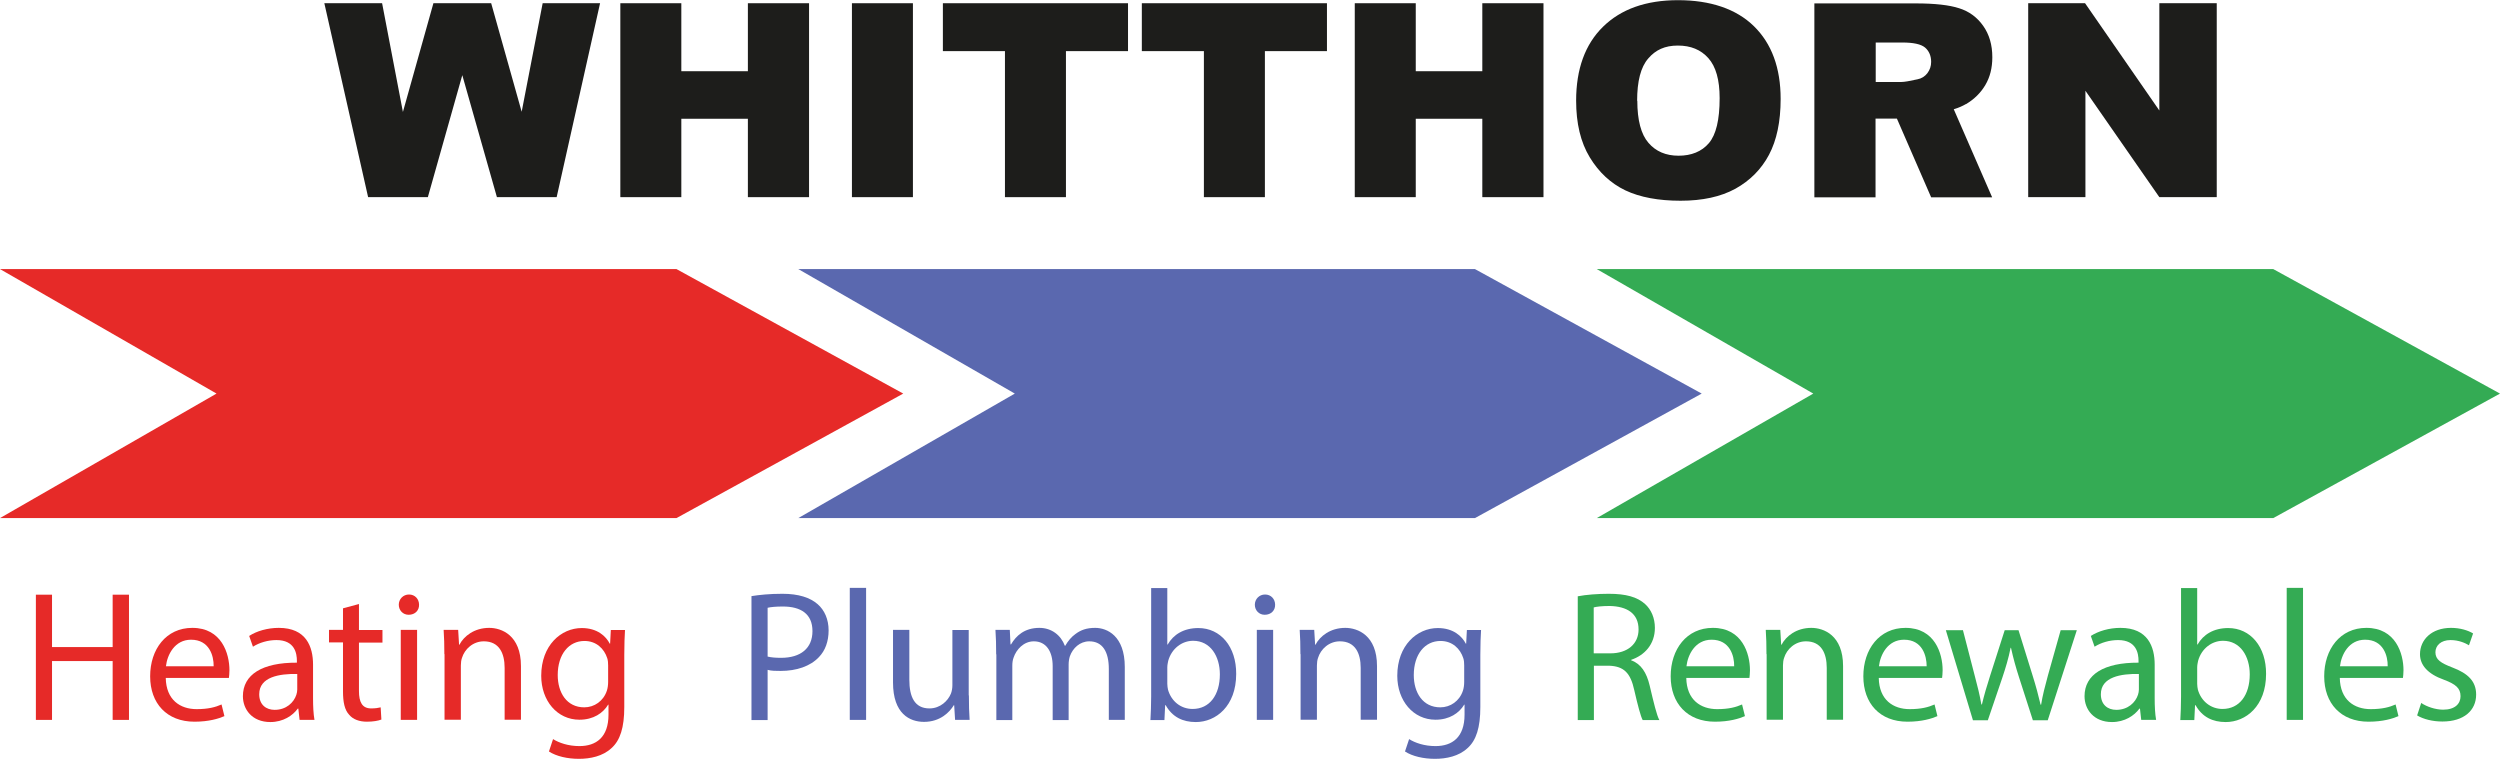
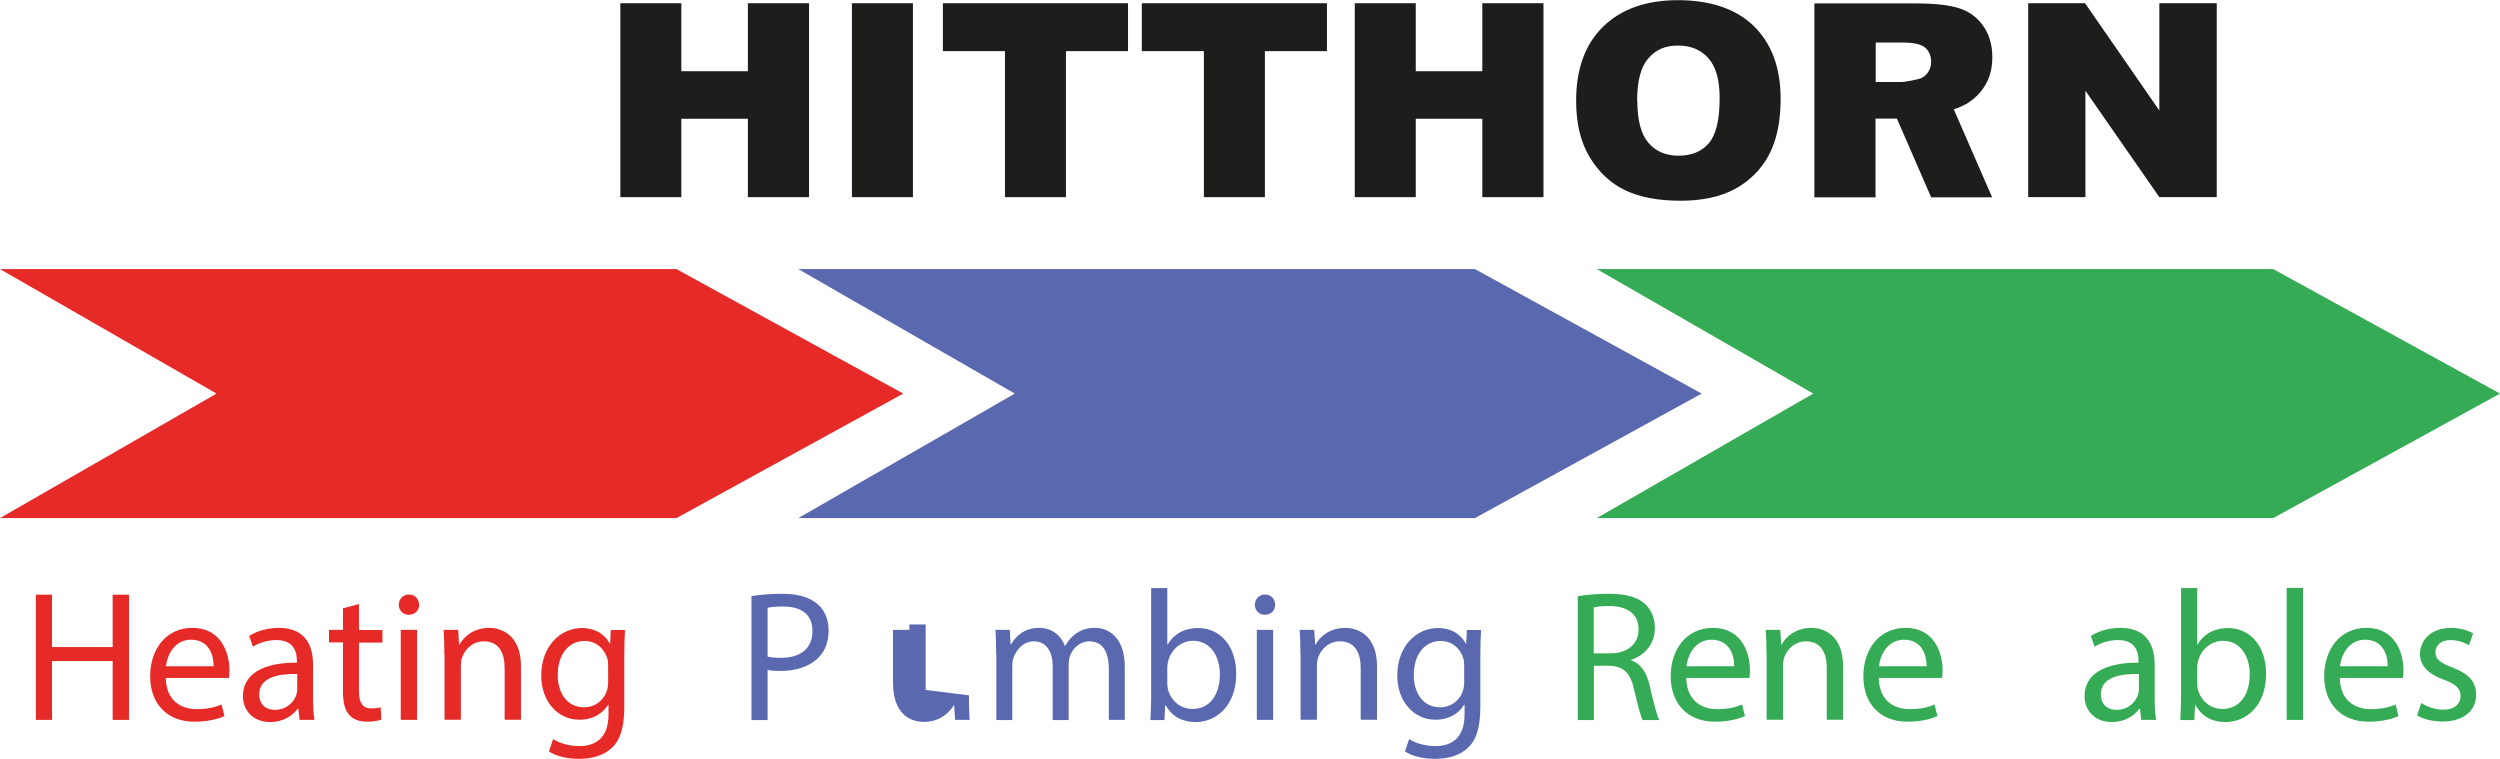
<svg xmlns="http://www.w3.org/2000/svg" id="Layer_2" viewBox="0 0 139.36 42.3">
  <defs>
    <style>.cls-1{fill:#5a68af;}.cls-1,.cls-2,.cls-3,.cls-4{stroke-width:0px;}.cls-2{fill:#34ab54;}.cls-3{fill:#1d1d1b;}.cls-4{fill:#e62a28;}</style>
  </defs>
  <g id="Layer_1-2">
    <polygon class="cls-4" points="0 15 12.07 21.94 0 28.88 37.71 28.88 50.35 21.94 37.71 15 0 15" />
    <polygon class="cls-1" points="82.22 15 44.5 15 56.57 21.94 44.5 28.88 82.22 28.88 94.86 21.94 82.22 15" />
    <polygon class="cls-2" points="89.01 15 101.08 21.94 89.01 28.88 126.72 28.88 139.36 21.94 126.72 15 89.01 15" />
-     <polygon class="cls-3" points="30.25 .18 29.08 6.23 27.38 .18 24.16 .18 22.46 6.24 21.3 .18 18.08 .18 20.52 10.99 23.85 10.99 25.77 4.19 27.7 10.99 31.03 10.99 33.45 .18 30.25 .18" />
    <polygon class="cls-3" points="41.69 .18 41.69 3.97 37.98 3.97 37.98 .18 34.58 .18 34.58 10.99 37.98 10.99 37.98 6.62 41.69 6.62 41.69 10.99 45.1 10.99 45.1 .18 41.69 .18" />
    <rect class="cls-3" x="47.49" y=".18" width="3.4" height="10.81" />
    <polygon class="cls-3" points="52.56 .18 52.56 2.85 56.02 2.85 56.02 10.99 59.42 10.99 59.42 2.85 62.88 2.85 62.88 .18 52.56 .18" />
    <polygon class="cls-3" points="63.65 .18 63.65 2.85 67.11 2.85 67.11 10.99 70.51 10.99 70.51 2.85 73.97 2.85 73.97 .18 63.65 .18" />
    <polygon class="cls-3" points="82.63 .18 82.63 3.97 78.92 3.97 78.92 .18 75.52 .18 75.52 10.99 78.92 10.99 78.92 6.62 82.63 6.62 82.63 10.99 86.04 10.99 86.04 .18 82.63 .18" />
    <path class="cls-3" d="m91.27,5.61c0,1.09.21,1.88.62,2.35.41.48.97.72,1.68.72s1.29-.23,1.69-.7c.4-.47.6-1.3.6-2.51,0-1.02-.21-1.76-.63-2.23-.42-.47-.98-.7-1.7-.7s-1.24.24-1.65.72c-.42.48-.62,1.27-.62,2.37m-3.4-.02c0-1.76.5-3.14,1.5-4.12,1-.98,2.39-1.48,4.18-1.48s3.24.48,4.23,1.45c.99.97,1.49,2.32,1.49,4.06,0,1.26-.22,2.3-.65,3.11-.43.81-1.06,1.44-1.87,1.89-.82.45-1.84.67-3.06.67s-2.26-.19-3.08-.58c-.81-.39-1.47-1-1.98-1.84s-.76-1.89-.76-3.16" />
    <path class="cls-3" d="m104.55,2.37h1.49c.62,0,1.04.09,1.27.28.22.19.34.46.34.8,0,.24-.07.44-.21.63-.14.18-.33.3-.55.34-.44.1-.74.15-.9.15h-1.43v-2.2Zm5.05,3.43c.45-.27.81-.62,1.07-1.06.26-.44.39-.95.39-1.55,0-.69-.17-1.27-.51-1.75-.34-.48-.79-.81-1.34-.98-.55-.18-1.36-.27-2.41-.27h-5.66v10.81h3.41v-4.39h1.19l1.91,4.39h3.4l-2.14-4.91c.27-.08.49-.18.68-.29" />
    <polygon class="cls-3" points="120.37 .18 120.37 6.16 116.23 .18 113.06 .18 113.06 10.99 116.25 10.99 116.25 5.06 120.37 10.99 123.57 10.99 123.57 .18 120.37 .18" />
    <path class="cls-4" d="m2.9,33.15v2.92h3.38v-2.92h.91v6.98h-.91v-3.28h-3.38v3.28h-.9v-6.98h.9Z" />
    <path class="cls-4" d="m9.24,37.79c.02,1.23.81,1.74,1.72,1.74.65,0,1.05-.11,1.39-.26l.16.65c-.32.14-.87.31-1.67.31-1.54,0-2.47-1.02-2.47-2.53s.89-2.7,2.35-2.7c1.64,0,2.07,1.44,2.07,2.36,0,.19-.02.33-.03.43h-3.52Zm2.67-.65c.01-.58-.24-1.48-1.26-1.48-.92,0-1.33.85-1.4,1.48h2.66Z" />
    <path class="cls-4" d="m16.7,40.13l-.07-.63h-.03c-.28.39-.82.75-1.53.75-1.02,0-1.53-.71-1.53-1.44,0-1.21,1.08-1.88,3.01-1.87v-.1c0-.41-.11-1.16-1.14-1.16-.47,0-.95.14-1.31.37l-.21-.6c.41-.27,1.02-.45,1.65-.45,1.53,0,1.91,1.05,1.91,2.05v1.88c0,.44.02.86.08,1.2h-.83Zm-.13-2.56c-.99-.02-2.12.16-2.12,1.13,0,.59.39.87.86.87.65,0,1.07-.41,1.21-.84.03-.09.05-.2.05-.29v-.87Z" />
    <path class="cls-4" d="m20.01,33.68v1.44h1.31v.7h-1.31v2.7c0,.62.18.97.68.97.24,0,.41-.03.53-.06l.04.68c-.18.07-.46.12-.81.12-.42,0-.77-.13-.98-.38-.26-.27-.35-.71-.35-1.31v-2.73h-.78v-.7h.78v-1.2l.89-.24Z" />
    <path class="cls-4" d="m23.36,33.71c.01.31-.22.56-.58.56-.32,0-.55-.25-.55-.56s.24-.57.57-.57.56.25.56.57Zm-1.02,6.42v-5.02h.91v5.02h-.91Z" />
    <path class="cls-4" d="m24.77,36.47c0-.52-.01-.94-.04-1.36h.81l.05.83h.02c.25-.48.83-.94,1.66-.94.69,0,1.77.41,1.77,2.13v2.99h-.91v-2.89c0-.81-.3-1.48-1.16-1.48-.6,0-1.07.43-1.22.93-.04.11-.06.27-.06.42v3.02h-.91v-3.66Z" />
    <path class="cls-4" d="m34.84,35.12c-.02.36-.04.77-.04,1.38v2.91c0,1.15-.23,1.86-.71,2.29-.49.46-1.19.6-1.82.6s-1.26-.14-1.67-.41l.23-.69c.33.21.85.39,1.47.39.93,0,1.62-.49,1.62-1.75v-.56h-.02c-.28.47-.82.84-1.6.84-1.24,0-2.13-1.06-2.13-2.45,0-1.7,1.11-2.66,2.26-2.66.87,0,1.35.46,1.56.87h.02l.04-.76h.8Zm-.94,1.98c0-.15-.01-.29-.05-.41-.17-.53-.61-.96-1.27-.96-.87,0-1.49.74-1.49,1.9,0,.98.5,1.8,1.48,1.8.56,0,1.07-.35,1.26-.93.05-.15.07-.33.07-.49v-.9Z" />
    <path class="cls-1" d="m41.89,33.23c.44-.07,1-.13,1.73-.13.89,0,1.54.21,1.96.58.38.33.61.84.61,1.46s-.19,1.13-.54,1.49c-.48.51-1.25.77-2.13.77-.27,0-.52,0-.73-.06v2.8h-.9v-6.9Zm.9,3.37c.2.05.45.07.75.07,1.09,0,1.75-.53,1.75-1.49s-.65-1.37-1.65-1.37c-.39,0-.69.03-.85.07v2.71Z" />
-     <path class="cls-1" d="m47.37,32.77h.91v7.36h-.91v-7.36Z" />
-     <path class="cls-1" d="m54.01,38.76c0,.52.01.97.04,1.37h-.81l-.05-.82h-.02c-.24.4-.77.93-1.66.93-.79,0-1.73-.44-1.73-2.2v-2.93h.91v2.78c0,.95.29,1.6,1.12,1.6.61,0,1.04-.43,1.2-.83.05-.13.08-.3.08-.46v-3.08h.91v3.65Z" />
+     <path class="cls-1" d="m54.01,38.76c0,.52.01.97.04,1.37h-.81l-.05-.82h-.02c-.24.4-.77.93-1.66.93-.79,0-1.73-.44-1.73-2.2v-2.93h.91v2.78v-3.08h.91v3.65Z" />
    <path class="cls-1" d="m55.53,36.47c0-.52-.01-.94-.04-1.36h.8l.04.81h.03c.28-.48.75-.92,1.58-.92.68,0,1.2.41,1.42,1h.02c.16-.28.35-.5.56-.65.3-.23.63-.35,1.11-.35.66,0,1.65.44,1.65,2.18v2.95h-.89v-2.84c0-.96-.35-1.54-1.09-1.54-.52,0-.92.38-1.08.83-.04.12-.07.29-.07.46v3.1h-.89v-3.01c0-.8-.35-1.38-1.05-1.38-.57,0-.98.46-1.13.91-.05.13-.07.29-.07.45v3.03h-.89v-3.66Z" />
    <path class="cls-1" d="m64.13,40.13c.02-.34.04-.85.04-1.29v-6.06h.9v3.15h.02c.32-.56.9-.92,1.71-.92,1.24,0,2.12,1.04,2.11,2.56,0,1.79-1.13,2.68-2.25,2.68-.73,0-1.31-.28-1.68-.94h-.03l-.04.83h-.79Zm.94-2.01c0,.11.02.23.04.33.18.63.7,1.07,1.37,1.07.95,0,1.52-.78,1.52-1.93,0-1-.52-1.87-1.49-1.87-.62,0-1.2.43-1.39,1.12-.02.1-.05.23-.05.37v.9Z" />
    <path class="cls-1" d="m71.08,33.71c.01.31-.22.56-.58.56-.32,0-.55-.25-.55-.56s.24-.57.57-.57.56.25.56.57Zm-1.02,6.42v-5.02h.91v5.02h-.91Z" />
    <path class="cls-1" d="m72.49,36.47c0-.52-.01-.94-.04-1.36h.81l.05.83h.02c.25-.48.83-.94,1.66-.94.69,0,1.77.41,1.77,2.13v2.99h-.91v-2.89c0-.81-.3-1.48-1.16-1.48-.6,0-1.07.43-1.22.93-.04.11-.06.27-.06.42v3.02h-.91v-3.66Z" />
    <path class="cls-1" d="m82.56,35.12c-.02.36-.04.77-.04,1.38v2.91c0,1.15-.23,1.86-.71,2.29-.49.46-1.19.6-1.82.6s-1.26-.14-1.67-.41l.23-.69c.33.21.85.39,1.47.39.93,0,1.62-.49,1.62-1.75v-.56h-.02c-.28.47-.82.84-1.6.84-1.24,0-2.13-1.06-2.13-2.45,0-1.7,1.11-2.66,2.26-2.66.87,0,1.35.46,1.56.87h.02l.04-.76h.8Zm-.94,1.98c0-.15-.01-.29-.05-.41-.17-.53-.61-.96-1.27-.96-.87,0-1.49.74-1.49,1.9,0,.98.5,1.8,1.48,1.8.56,0,1.07-.35,1.26-.93.05-.15.07-.33.07-.49v-.9Z" />
    <path class="cls-2" d="m87.95,33.24c.46-.09,1.11-.14,1.73-.14.96,0,1.59.18,2.02.57.35.31.55.79.55,1.33,0,.92-.58,1.53-1.32,1.78v.03c.54.19.86.68,1.03,1.41.23.97.39,1.65.54,1.92h-.93c-.11-.2-.27-.8-.47-1.67-.21-.96-.58-1.33-1.4-1.36h-.85v3.03h-.9v-6.89Zm.9,3.18h.92c.96,0,1.57-.53,1.57-1.33,0-.9-.65-1.29-1.61-1.31-.44,0-.75.04-.89.08v2.55Z" />
    <path class="cls-2" d="m94,37.79c.02,1.23.81,1.74,1.72,1.74.65,0,1.05-.11,1.39-.26l.16.65c-.32.14-.87.31-1.67.31-1.54,0-2.47-1.02-2.47-2.53s.89-2.7,2.35-2.7c1.64,0,2.07,1.44,2.07,2.36,0,.19-.02.33-.03.43h-3.52Zm2.67-.65c.01-.58-.24-1.48-1.26-1.48-.92,0-1.33.85-1.4,1.48h2.66Z" />
    <path class="cls-2" d="m98.47,36.47c0-.52-.01-.94-.04-1.36h.81l.05.83h.02c.25-.48.83-.94,1.66-.94.69,0,1.77.41,1.77,2.13v2.99h-.91v-2.89c0-.81-.3-1.48-1.16-1.48-.6,0-1.07.43-1.22.93-.04.11-.06.27-.06.42v3.02h-.91v-3.66Z" />
    <path class="cls-2" d="m104.73,37.79c.02,1.23.81,1.74,1.72,1.74.65,0,1.05-.11,1.39-.26l.16.65c-.32.14-.87.31-1.67.31-1.54,0-2.46-1.02-2.46-2.53s.89-2.7,2.35-2.7c1.64,0,2.07,1.44,2.07,2.36,0,.19-.02.33-.03.43h-3.52Zm2.67-.65c0-.58-.24-1.48-1.26-1.48-.92,0-1.33.85-1.4,1.48h2.66Z" />
-     <path class="cls-2" d="m109.42,35.12l.66,2.55c.15.56.28,1.08.37,1.6h.03c.12-.51.28-1.05.45-1.58l.82-2.56h.77l.78,2.51c.19.6.33,1.13.45,1.64h.03c.08-.51.22-1.04.38-1.63l.71-2.52h.9l-1.62,5.02h-.83l-.77-2.39c-.18-.56-.32-1.06-.45-1.65h-.02c-.12.6-.28,1.12-.46,1.66l-.81,2.38h-.83l-1.51-5.02h.93Z" />
    <path class="cls-2" d="m119.36,40.13l-.07-.63h-.03c-.28.39-.82.75-1.53.75-1.02,0-1.53-.71-1.53-1.44,0-1.21,1.08-1.88,3.01-1.87v-.1c0-.41-.11-1.16-1.14-1.16-.47,0-.95.14-1.31.37l-.21-.6c.42-.27,1.02-.45,1.65-.45,1.53,0,1.91,1.05,1.91,2.05v1.88c0,.44.02.86.08,1.2h-.83Zm-.13-2.56c-.99-.02-2.12.16-2.12,1.13,0,.59.39.87.86.87.65,0,1.07-.41,1.21-.84.03-.09.05-.2.05-.29v-.87Z" />
    <path class="cls-2" d="m121.54,40.13c.02-.34.04-.85.04-1.29v-6.06h.9v3.15h.02c.32-.56.9-.92,1.71-.92,1.24,0,2.12,1.04,2.11,2.56,0,1.79-1.13,2.68-2.25,2.68-.73,0-1.31-.28-1.68-.94h-.03l-.04.83h-.79Zm.94-2.01c0,.11.02.23.04.33.18.63.71,1.07,1.37,1.07.95,0,1.52-.78,1.52-1.93,0-1-.52-1.87-1.49-1.87-.62,0-1.2.43-1.39,1.12-.02.1-.05.23-.05.37v.9Z" />
    <path class="cls-2" d="m127.47,32.77h.91v7.36h-.91v-7.36Z" />
    <path class="cls-2" d="m130.43,37.79c.02,1.23.81,1.74,1.72,1.74.65,0,1.05-.11,1.39-.26l.16.65c-.32.14-.87.31-1.67.31-1.54,0-2.47-1.02-2.47-2.53s.89-2.7,2.35-2.7c1.64,0,2.07,1.44,2.07,2.36,0,.19-.02.33-.03.43h-3.52Zm2.67-.65c.01-.58-.24-1.48-1.26-1.48-.92,0-1.33.85-1.4,1.48h2.66Z" />
    <path class="cls-2" d="m134.99,39.2c.27.18.75.36,1.2.36.66,0,.97-.33.97-.75,0-.44-.26-.67-.93-.92-.9-.32-1.33-.82-1.33-1.42,0-.81.65-1.47,1.73-1.47.51,0,.95.14,1.23.31l-.23.66c-.2-.12-.56-.29-1.03-.29-.54,0-.84.31-.84.68,0,.41.3.6.95.85.87.33,1.32.77,1.32,1.51,0,.88-.68,1.5-1.88,1.5-.55,0-1.06-.13-1.41-.34l.23-.7Z" />
  </g>
</svg>